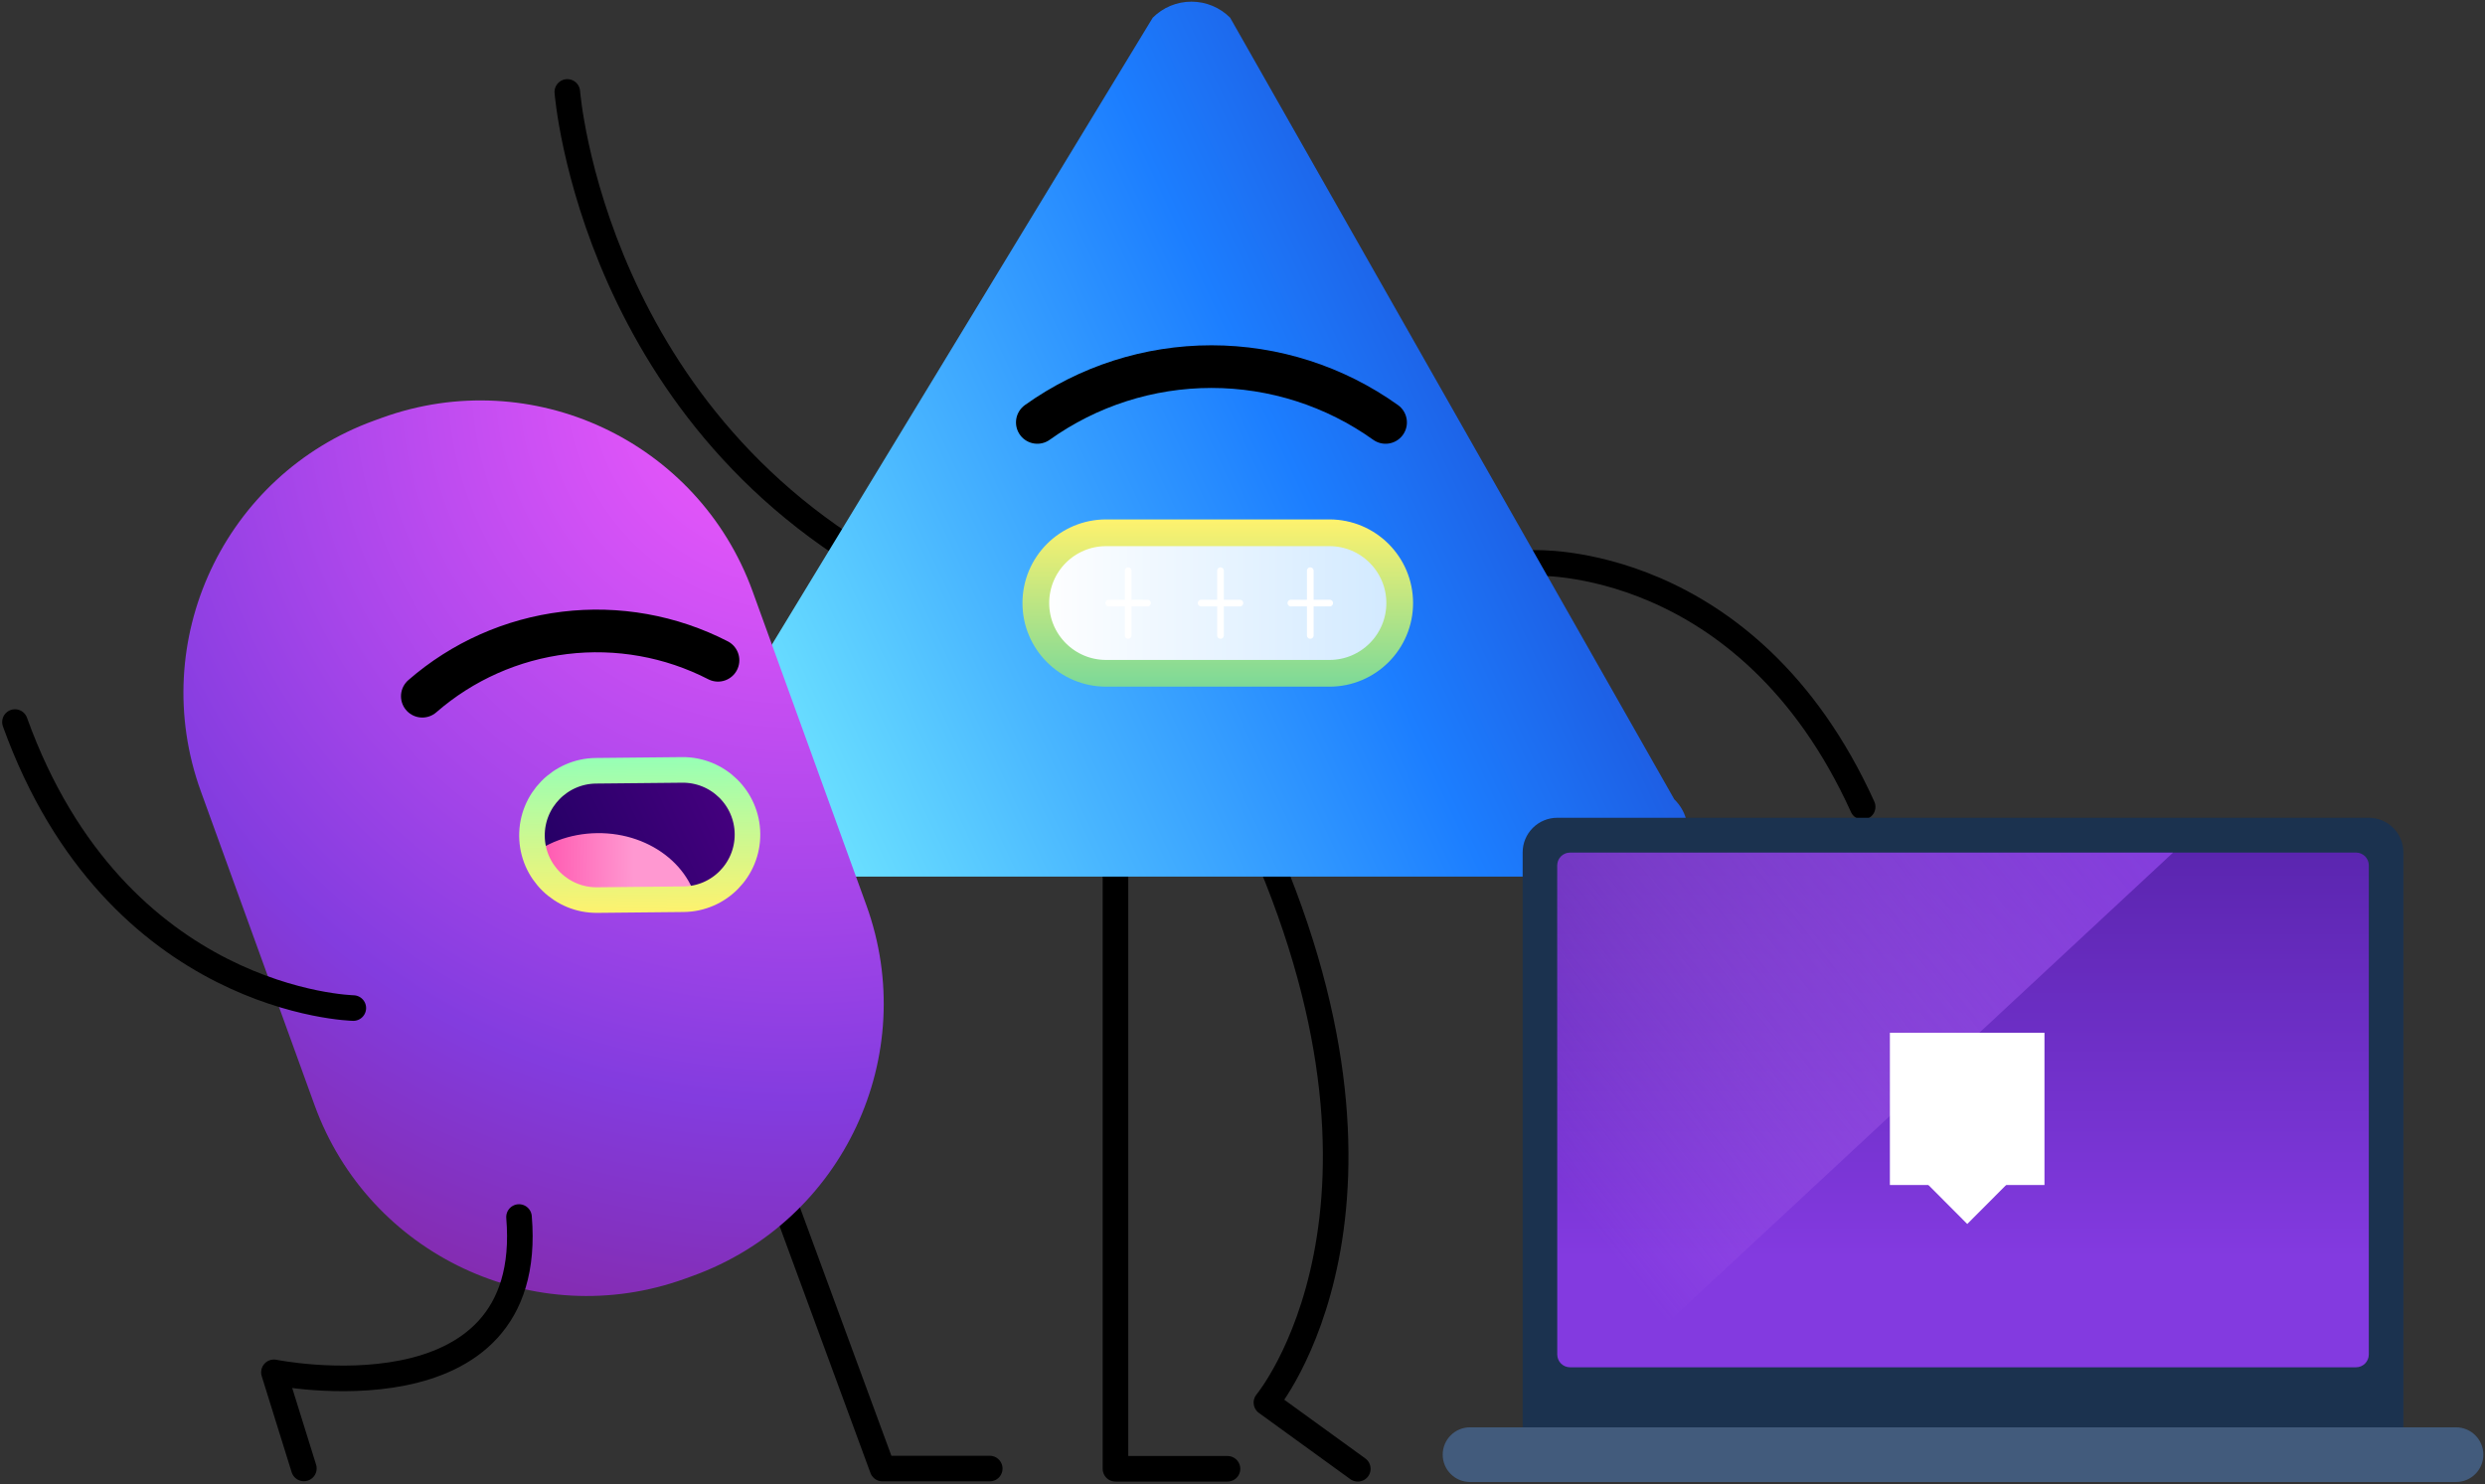
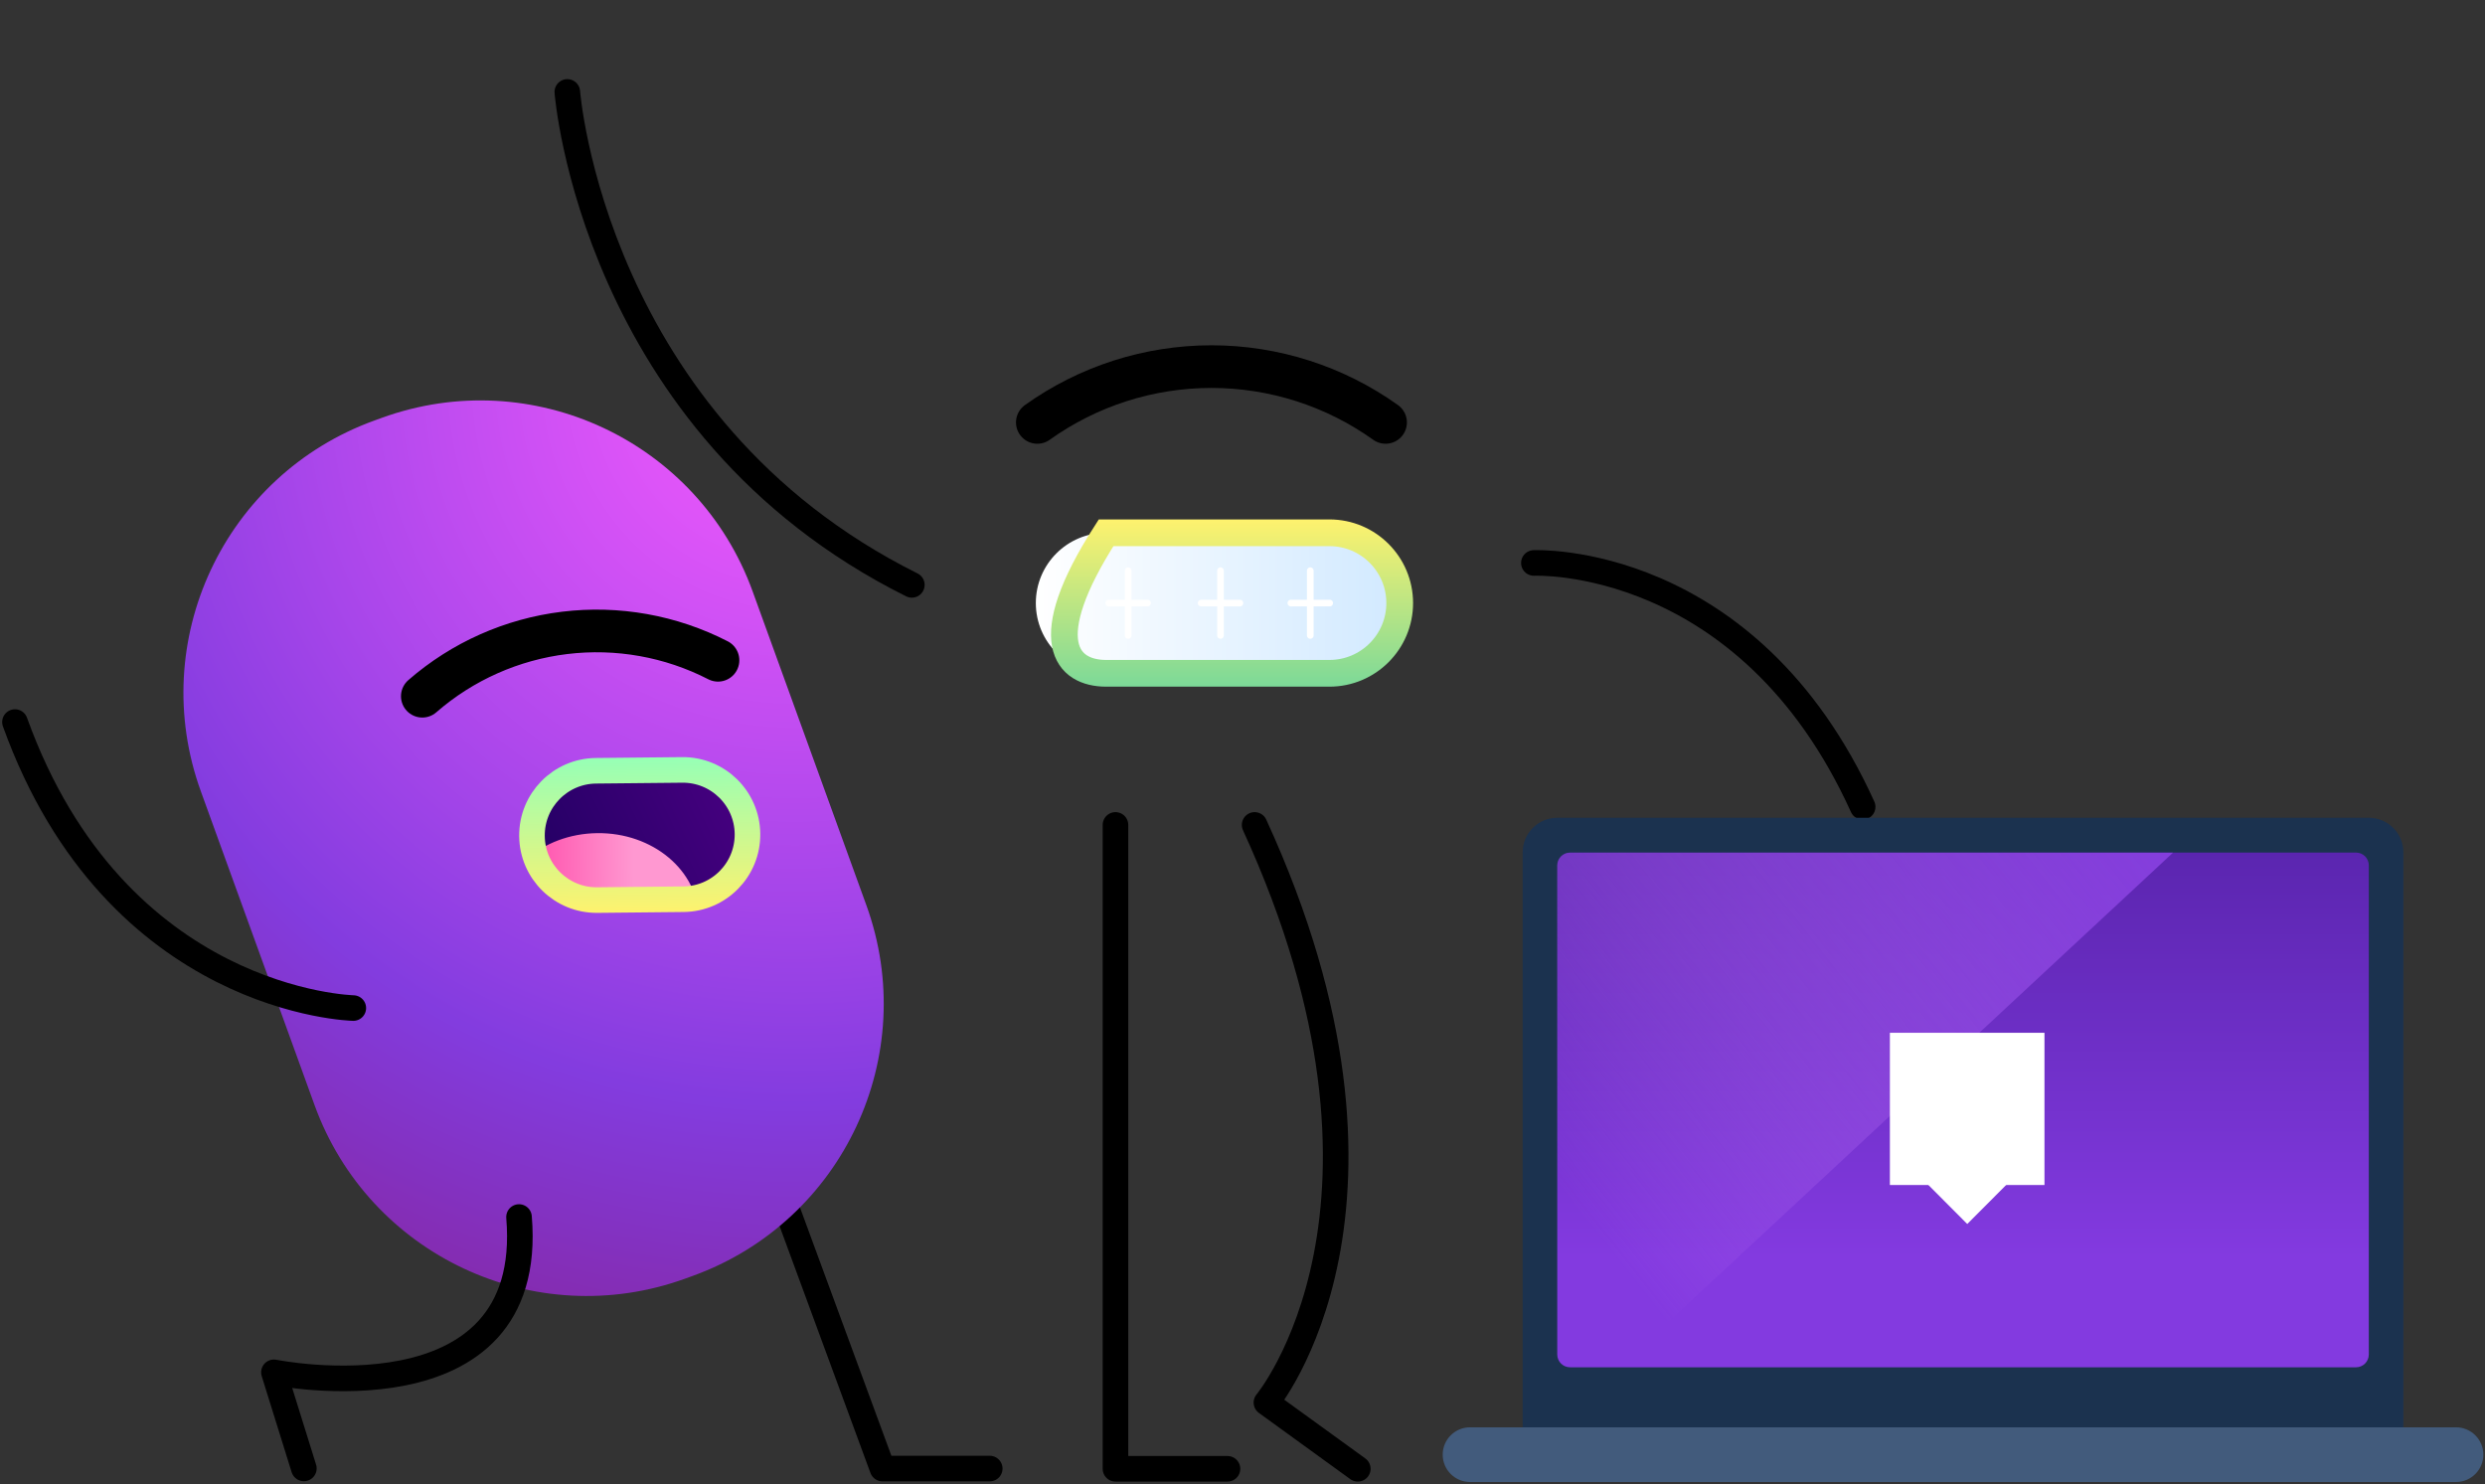
<svg xmlns="http://www.w3.org/2000/svg" width="874" height="522" viewBox="0 0 874 522" fill="none">
  <rect x="0" y="0" width="874" height="522" fill="#333333" stroke="none" />
  <path d="M539.482 198.004C539.482 198.004 614.622 194.514 655.112 283.774" stroke="black" stroke-width="9" stroke-linecap="round" stroke-linejoin="round" />
  <path d="M441.262 290.144C502.892 424.444 445.412 493.314 445.412 493.314L477.552 516.604" stroke="black" stroke-width="9" stroke-linecap="round" stroke-linejoin="round" />
  <path d="M392.323 290.144V516.604H431.723" stroke="black" stroke-width="9" stroke-linecap="round" stroke-linejoin="round" />
  <path d="M199.532 32.334C199.532 32.334 208.462 149.794 320.702 205.714" stroke="black" stroke-width="9" stroke-linecap="round" stroke-linejoin="round" />
-   <path d="M237.652 281.934C237.902 281.654 238.162 281.384 238.432 281.114L405.432 6.224C407.219 4.435 409.341 3.017 411.676 2.049C414.011 1.081 416.515 0.583 419.042 0.583C421.57 0.583 424.073 1.081 426.409 2.049C428.744 3.017 430.866 4.435 432.652 6.224L588.852 281.114C589.122 281.384 589.382 281.654 589.632 281.934C598.702 292.134 590.982 308.334 577.332 308.334H249.952C236.262 308.334 228.582 292.134 237.652 281.934Z" fill="url(#paint0_linear_1387_15950)" />
  <path d="M364.833 148.574C382.703 135.809 404.116 128.947 426.078 128.947C448.039 128.947 469.452 135.809 487.323 148.574" stroke="black" stroke-width="15" stroke-miterlimit="10" stroke-linecap="round" />
  <path d="M389.022 236.813H467.582C481.229 236.813 492.292 225.75 492.292 212.103C492.292 198.457 481.229 187.393 467.582 187.393H389.022C375.376 187.393 364.312 198.457 364.312 212.103C364.312 225.75 375.376 236.813 389.022 236.813Z" fill="url(#paint1_linear_1387_15950)" />
-   <path d="M389.022 236.813H467.582C481.229 236.813 492.292 225.75 492.292 212.103C492.292 198.457 481.229 187.393 467.582 187.393H389.022C375.376 187.393 364.312 198.457 364.312 212.103C364.312 225.75 375.376 236.813 389.022 236.813Z" stroke="url(#paint2_linear_1387_15950)" stroke-width="9.4" stroke-miterlimit="10" />
+   <path d="M389.022 236.813H467.582C481.229 236.813 492.292 225.75 492.292 212.103C492.292 198.457 481.229 187.393 467.582 187.393H389.022C364.312 225.75 375.376 236.813 389.022 236.813Z" stroke="url(#paint2_linear_1387_15950)" stroke-width="9.4" stroke-miterlimit="10" />
  <path d="M396.782 200.724V223.494" stroke="white" stroke-width="2.35" stroke-miterlimit="10" stroke-linecap="round" />
  <path d="M389.952 212.113H403.602" stroke="white" stroke-width="2.35" stroke-miterlimit="10" stroke-linecap="round" />
  <path d="M460.833 200.724V223.494" stroke="white" stroke-width="2.35" stroke-miterlimit="10" stroke-linecap="round" />
  <path d="M454.012 212.113H467.662" stroke="white" stroke-width="2.35" stroke-miterlimit="10" stroke-linecap="round" />
  <path d="M429.262 200.724V223.494" stroke="white" stroke-width="2.35" stroke-miterlimit="10" stroke-linecap="round" />
  <path d="M422.442 212.113H436.082" stroke="white" stroke-width="2.35" stroke-miterlimit="10" stroke-linecap="round" />
  <path d="M264.172 391.023L310.372 516.523H348.102" stroke="black" stroke-width="9" stroke-linecap="round" stroke-linejoin="round" />
  <path d="M134.308 146.954L131.657 147.915C78.798 167.071 51.476 225.45 70.631 278.308L110.63 388.684C129.786 441.543 188.165 468.865 241.024 449.709L243.675 448.749C296.534 429.593 323.856 371.214 304.7 318.355L264.701 207.979C245.546 155.121 187.167 127.799 134.308 146.954Z" fill="url(#paint3_radial_1387_15950)" />
  <path d="M252.532 232.234C235.921 223.7 217.132 220.344 198.593 222.597C180.054 224.85 162.617 232.61 148.532 244.874" stroke="black" stroke-width="15" stroke-miterlimit="10" stroke-linecap="round" />
  <path d="M210.614 315.255L238.422 314.915C249.936 314.775 259.156 305.326 259.015 293.812C258.875 282.298 249.426 273.078 237.912 273.218L210.104 273.558C198.59 273.699 189.37 283.147 189.51 294.661C189.651 306.176 199.099 315.396 210.614 315.255Z" fill="url(#paint4_linear_1387_15950)" />
  <mask id="mask0_1387_15950" style="mask-type:luminance" maskUnits="userSpaceOnUse" x="189" y="273" width="71" height="43">
    <path d="M210.613 315.245L238.421 314.905C249.936 314.764 259.156 305.316 259.015 293.802C258.874 282.288 249.426 273.068 237.912 273.208L210.104 273.548C198.59 273.689 189.37 283.137 189.51 294.651C189.651 306.165 199.099 315.386 210.613 315.245Z" fill="white" />
  </mask>
  <g mask="url(#mask0_1387_15950)">
    <path d="M210.773 353.566C230.289 353.327 245.945 339.583 245.741 322.866C245.536 306.15 229.55 292.792 210.033 293.03C190.517 293.269 174.862 307.013 175.066 323.73C175.27 340.446 191.257 353.804 210.773 353.566Z" fill="url(#paint5_linear_1387_15950)" />
  </g>
  <path d="M210.065 316.576L240.385 316.272C252.944 316.147 263.024 305.864 262.898 293.305C262.772 280.746 252.49 270.667 239.931 270.792L209.611 271.096C197.052 271.221 186.972 281.504 187.098 294.063C187.224 306.622 197.507 316.701 210.065 316.576Z" stroke="url(#paint6_linear_1387_15950)" stroke-width="9" stroke-miterlimit="10" />
  <path d="M124.262 354.553C124.262 354.553 40.883 352.793 5.262 253.963" stroke="black" stroke-width="9" stroke-linecap="round" stroke-linejoin="round" />
  <path d="M182.543 428.054C188.713 501.394 96.343 482.674 96.343 482.674L106.873 516.474" stroke="black" stroke-width="9" stroke-linecap="round" stroke-linejoin="round" />
  <path d="M547.702 287.624H833.122C836.353 287.624 839.451 288.907 841.735 291.191C844.019 293.475 845.302 296.573 845.302 299.804V518.804H535.532V299.804C535.532 296.575 536.814 293.478 539.096 291.195C541.378 288.911 544.474 287.626 547.702 287.624Z" fill="#1B324F" />
  <path d="M828.632 299.863H552.202C549.717 299.863 547.702 301.878 547.702 304.363V476.403C547.702 478.889 549.717 480.903 552.202 480.903H828.632C831.118 480.903 833.132 478.889 833.132 476.403V304.363C833.132 301.878 831.118 299.863 828.632 299.863Z" fill="url(#paint7_linear_1387_15950)" />
  <path d="M863.803 502.014H517.033C511.72 502.014 507.413 506.321 507.413 511.634C507.413 516.947 511.72 521.254 517.033 521.254H863.803C869.116 521.254 873.423 516.947 873.423 511.634C873.423 506.321 869.116 502.014 863.803 502.014Z" fill="#425B7C" />
  <path d="M569.642 480.893H552.202C551.011 480.891 549.87 480.417 549.027 479.576C548.184 478.735 547.708 477.594 547.702 476.403V304.403C547.708 303.211 548.183 302.07 549.026 301.227C549.869 300.384 551.011 299.909 552.202 299.903H764.262L569.642 480.893Z" fill="url(#paint8_linear_1387_15950)" />
  <path d="M691.853 402.854L705.663 416.704L691.903 430.504L678.093 416.644L691.853 402.854Z" fill="white" />
  <path d="M664.692 363.253H719.062V416.793H664.692V363.253Z" fill="white" />
  <defs>
    <linearGradient id="paint0_linear_1387_15950" x1="218.082" y1="285.364" x2="619.282" y2="97.644" gradientUnits="userSpaceOnUse">
      <stop stop-color="#83FFFF" />
      <stop offset="0.33" stop-color="#49B6FF" />
      <stop offset="0.6" stop-color="#1C7EFF" />
      <stop offset="1" stop-color="#2030BC" />
    </linearGradient>
    <linearGradient id="paint1_linear_1387_15950" x1="492.282" y1="212.113" x2="364.302" y2="212.113" gradientUnits="userSpaceOnUse">
      <stop stop-color="#D1E9FF" />
      <stop offset="1" stop-color="white" />
    </linearGradient>
    <linearGradient id="paint2_linear_1387_15950" x1="428.292" y1="182.703" x2="428.292" y2="241.523" gradientUnits="userSpaceOnUse">
      <stop stop-color="#FEF26E" />
      <stop offset="1" stop-color="#7CD998" />
    </linearGradient>
    <radialGradient id="paint3_radial_1387_15950" cx="0" cy="0" r="1" gradientUnits="userSpaceOnUse" gradientTransform="translate(279.585 133.962) rotate(-4.67) scale(374.1 374.1)">
      <stop offset="0.01" stop-color="#F159FE" />
      <stop offset="0.16" stop-color="#DD54F8" />
      <stop offset="0.47" stop-color="#A846EA" />
      <stop offset="0.68" stop-color="#833CDF" />
      <stop offset="1" stop-color="#84249A" />
    </radialGradient>
    <linearGradient id="paint4_linear_1387_15950" x1="293.058" y1="261.71" x2="159.648" y2="324.81" gradientUnits="userSpaceOnUse">
      <stop stop-color="#58008E" />
      <stop offset="1" stop-color="#130057" />
    </linearGradient>
    <linearGradient id="paint5_linear_1387_15950" x1="245.741" y1="322.866" x2="175.076" y2="323.73" gradientUnits="userSpaceOnUse">
      <stop offset="0.32" stop-color="#FF98D1" />
      <stop offset="0.43" stop-color="#FF89C9" />
      <stop offset="0.81" stop-color="#FF54AE" />
      <stop offset="1" stop-color="#FF40A3" />
    </linearGradient>
    <linearGradient id="paint6_linear_1387_15950" x1="225.281" y1="320.934" x2="224.736" y2="266.444" gradientUnits="userSpaceOnUse">
      <stop stop-color="#FEF26E" />
      <stop offset="1" stop-color="#96FFB6" />
    </linearGradient>
    <linearGradient id="paint7_linear_1387_15950" x1="690.412" y1="559.973" x2="690.412" y2="214.653" gradientUnits="userSpaceOnUse">
      <stop offset="0.34" stop-color="#833AE0" />
      <stop offset="1" stop-color="#431993" />
    </linearGradient>
    <linearGradient id="paint8_linear_1387_15950" x1="774.252" y1="221.833" x2="41.322" y2="798.793" gradientUnits="userSpaceOnUse">
      <stop stop-color="#833AE0" />
      <stop offset="0.03" stop-color="#853CE1" stop-opacity="0.96" />
      <stop offset="0.08" stop-color="#8C43E3" stop-opacity="0.84" />
      <stop offset="0.14" stop-color="#964DE7" stop-opacity="0.66" />
      <stop offset="0.22" stop-color="#A55CEC" stop-opacity="0.4" />
      <stop offset="0.3" stop-color="#B76EF2" stop-opacity="0.08" />
      <stop offset="0.32" stop-color="#BC73F4" stop-opacity="0" />
      <stop offset="1" stop-color="#EEE5F4" stop-opacity="0" />
    </linearGradient>
  </defs>
</svg>